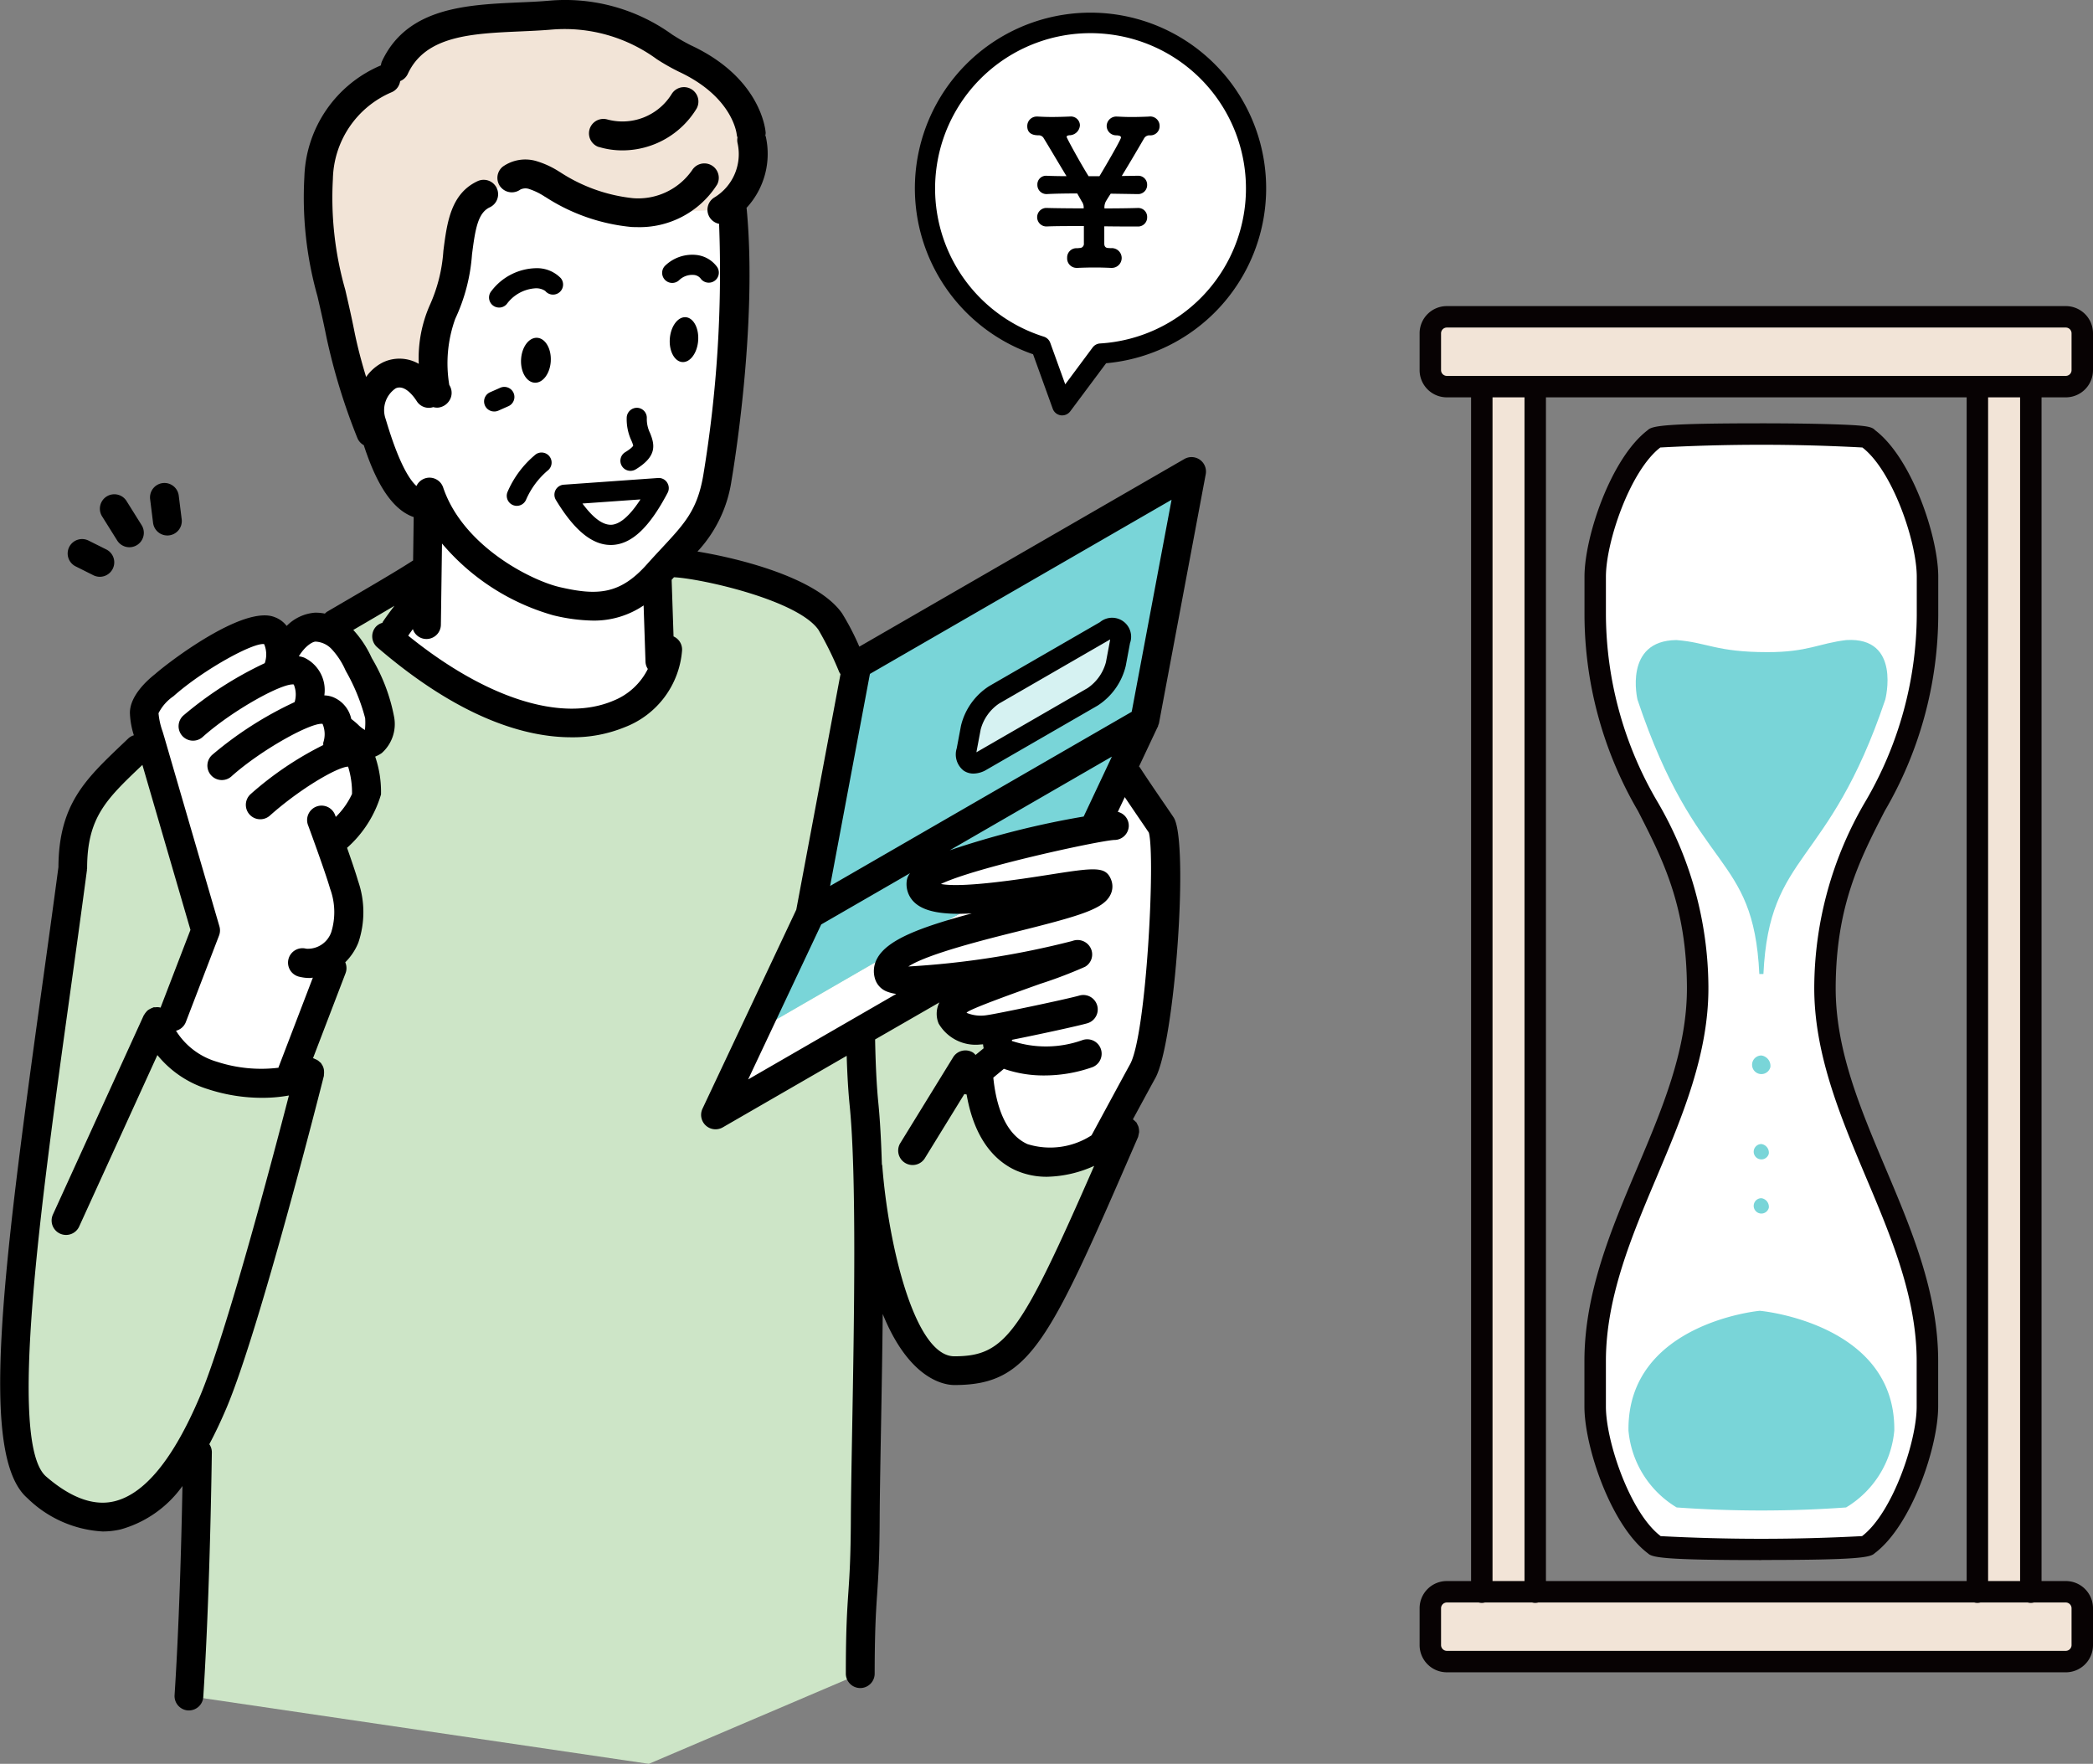
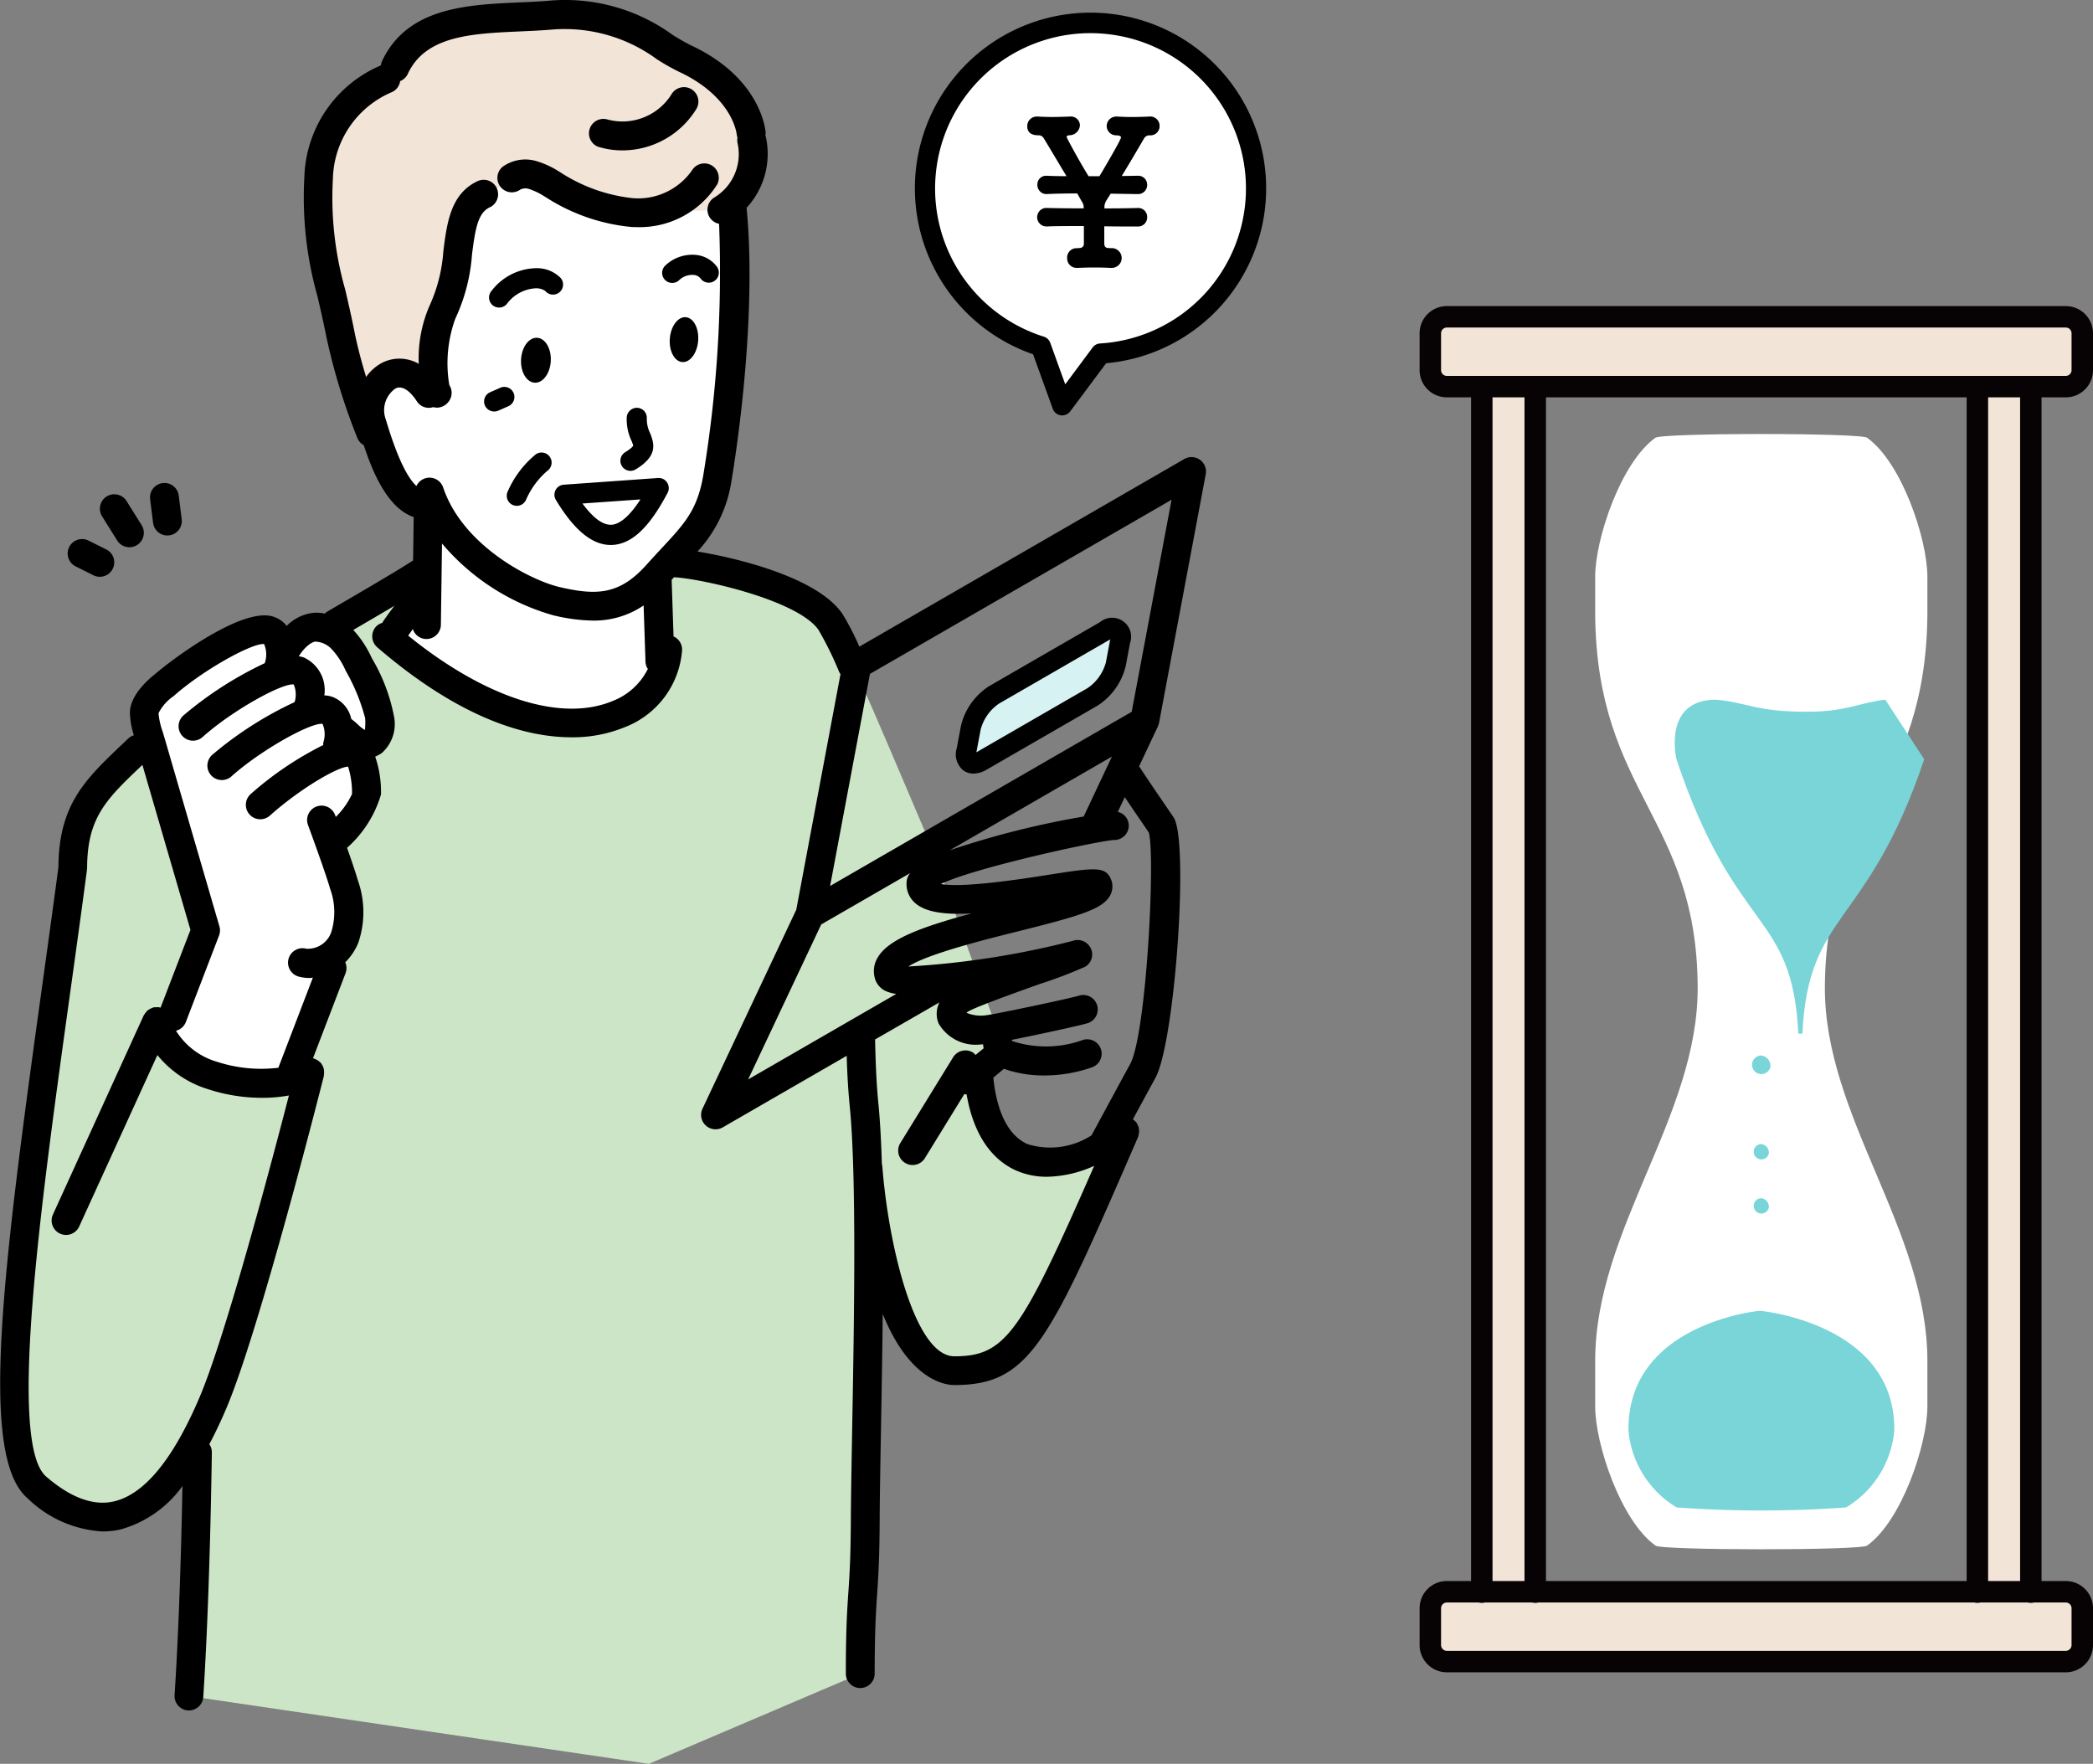
<svg xmlns="http://www.w3.org/2000/svg" width="125.125" height="105.445" viewBox="0 0 125.125 105.445">
  <rect x="0" y="0" width="125.125" height="105.445" fill="#808080" stroke="none" />
  <defs>
    <clipPath id="clip-path">
      <rect id="長方形_1274" data-name="長方形 1274" width="40.257" height="81.674" fill="none" />
    </clipPath>
  </defs>
  <g id="グループ_1065" data-name="グループ 1065" transform="translate(-2053.132 -1509.617)">
    <path id="パス_8120" data-name="パス 8120" d="M202.322,102.434s-2.662,2.214-5.035,1.988c-2.783-.265-3.976-4.373-3.976-4.373l1.473-3.413-4.123-11.427c-2.12-4.947-5.176-12.359-5.963-13.25-2.65-3-8.677-4.235-10.1-3.5l-14.391.588c-3.268,2.12-14.423,8.171-16.887,10.529-2.384,2.282-3.913,3.518-3.913,7.14-2.252,16.961-5.262,34.314-2.148,37.007,4.9,4.24,6.918,1.155,9.568-2.82l-.477,15.293,27.508,4.052,12.632-5.388.221-16.872.237-11.445c.265,3.578,2.518,10.733,6.228,10.468,4.106-.293,6.758-9.54,9.143-14.575" transform="translate(1918.064 1474.814)" fill="#cde5c7" />
-     <path id="パス_8121" data-name="パス 8121" d="M241.453,107.285l2.336-4.958-20,11.549-2.336,4.958Z" transform="translate(1874.453 1457.438)" fill="#fff" />
-     <path id="パス_8122" data-name="パス 8122" d="M232.34,69.071l-2.8,14.912-3.32,7.046,20-11.549,3.32-7.046,2.8-14.912Z" transform="translate(1872.023 1480.285)" fill="#79d5d8" />
    <path id="パス_8123" data-name="パス 8123" d="M260.344,76.811l-6.632,3.829a3.274,3.274,0,0,0-1.387,1.957l-.254,1.349c-.134.714.271,1,.9.638l6.632-3.829A3.279,3.279,0,0,0,260.99,78.8l.253-1.349c.134-.714-.271-1-.9-.637" transform="translate(1858.852 1470.53)" fill="#d6f2f2" />
-     <path id="パス_8124" data-name="パス 8124" d="M258.408,110.366c.057-.663.423-3.933.493-4.977.216-3.223.4-7.5-.024-8.135-.461-.691-1.784-2.532-2.208-3.312l-1.546,3.4c-.577-.041-10.433,2.067-10.622,3.29-.386,2.5,10.336-.382,10.554.175.573,1.467-13.378,2.828-12.475,5.39.4,1.124,10.569-.925,11.3-1.249-.578.33-6.537,2.27-7.137,2.773-1.109.929-.038,1.939,1.8,1.722.137-.016.507-.084,1-.181l-.392.471a10.592,10.592,0,0,0-.28,1.426,1.2,1.2,0,0,1-.928,1.06s0,4.9,3.048,5.168a9.716,9.716,0,0,0,4.9-1.325s2.476-5.212,2.517-5.7" transform="translate(1863.701 1461.714)" fill="#fff" />
    <path id="パス_8125" data-name="パス 8125" d="M165.463,83.329c.409-.284.39-.9.374-1.4a11.154,11.154,0,0,0-1.278-3.25,5.251,5.251,0,0,0-.985-1.474,2.25,2.25,0,0,0-1.59-.692A2.529,2.529,0,0,0,160.15,78s-.329-1.089-.908-1.279c-1.015-.468-4.711,1.852-6.3,3.272-.455.354-1.188,1.075-1.179,1.652a6.522,6.522,0,0,0,.38,1.68c1.154,3.967,2.571,8.83,3.09,10.61l.2.7-2.849,6.426a10.678,10.678,0,0,0,3.644,2.253,10.2,10.2,0,0,0,4.306.4l2.319-7.288c.464.066.505-.379.9-1.372a4.936,4.936,0,0,0-.046-3.145c-.173-.611-.614-1.861-.942-2.775l.262.129c.037,0,2.023-1.879,2.022-2.751,0-.851-.174-2.285-.67-2.447-.386-.178.262-.167,1.084-.738" transform="translate(1909.991 1470.601)" fill="#fff" />
    <path id="パス_8126" data-name="パス 8126" d="M200.069,18.3c-.877-1.3-3.654-2.166-3.654-2.166s-3.17-1.764-5.737-.312a19.24,19.24,0,0,1-4.722,1.936l-4.573,9.77.319,2.649s-1.363-1.24-2.562-.353-1.189,2.157-.277,5.072,3.1,3.143,3.1,3.143l-.022,5.168-2.206,2.611s5.585,5.56,11.945,5.3c3.733-.155,5.124-3.975,5.124-3.975l-.8-1.325.365-3.974s1.954-1,3.058-4.926,1.3-11.988,1.3-11.988c-.089-4.2-.5-6.386-.667-6.625" transform="translate(1896.505 1501.84)" fill="#fff" />
    <path id="パス_8127" data-name="パス 8127" d="M198.8,8.868c-.646-1.347.443-2.349-2.611-3.708-1.522-.678-4.565-3.292-8.38-3.411a14.726,14.726,0,0,0-3.87.182,11.992,11.992,0,0,0-4.16.788,3.673,3.673,0,0,0-2.549,2.528,8.47,8.47,0,0,0-2.176,1.222c-2.156,1.485-1.832,3.543-2.108,5.042A27.749,27.749,0,0,0,173,16.57,49.164,49.164,0,0,0,174,22.3l1.924,4.97s.048-3.266,1.243-3.83,2.754,1.244,2.754,1.244l.061-3.816a31.225,31.225,0,0,1,1.068-2.941c.691-1.652.133-3.159.954-4.491a3.048,3.048,0,0,1,2.12-1.457l1.126-.729c1.387-.318,2.1.559,2.931,1.1a40.512,40.512,0,0,0,4.505,1.126c1.656-.464,2.313.471,5.366-.4,0,0,1.4-2.871.751-4.218" transform="translate(1899.231 1508.753)" fill="#f2e4d7" />
    <path id="パス_8128" data-name="パス 8128" d="M172.029,26.64a1.805,1.805,0,0,0-.108-.3,3.026,3.026,0,0,1-.28-1.392.612.612,0,0,1,.633-.569.6.6,0,0,1,.568.633,1.89,1.89,0,0,0,.193.874c.283.7.432,1.388-.857,2.174a.6.6,0,1,1-.627-1.027c.424-.259.476-.387.476-.388M167.1,21.585c.041-.74-.324-1.363-.815-1.39s-.92.551-.96,1.292.323,1.363.814,1.391.921-.552.962-1.293m8.07-2.621c-.468-.035-.894.535-.953,1.274s.275,1.369.743,1.406.893-.534.95-1.275-.274-1.368-.741-1.405m-11.157-.577a.6.6,0,0,0,.459-.213,2.3,2.3,0,0,1,1.675-.936.97.97,0,0,1,.623.155.6.6,0,0,0,.93-.764,1.976,1.976,0,0,0-1.494-.595h-.021a3.438,3.438,0,0,0-2.631,1.362.6.6,0,0,0,.459.99m9.948-2.524a.6.6,0,0,0,.8.9,1.128,1.128,0,0,1,.886-.326.574.574,0,0,1,.406.207.6.6,0,0,0,.986-.691,1.764,1.764,0,0,0-1.251-.712,2.336,2.336,0,0,0-1.826.621m.095,12.99a.6.6,0,0,1,.029.609c-1.1,2.093-2.163,3.084-3.341,3.119h-.062c-1.111,0-2.183-.881-3.276-2.691a.6.6,0,0,1,.472-.912l5.631-.4a.591.591,0,0,1,.546.271m-1.593,1.009-3.469.245c.631.849,1.192,1.281,1.714,1.271.382-.011.972-.307,1.754-1.516m-6.272-2.682a5.916,5.916,0,0,0-1.67,2.224.6.6,0,1,0,1.1.483,4.8,4.8,0,0,1,1.29-1.745.6.6,0,0,0-.722-.963m35.538,11.291-.253,1.349a3.9,3.9,0,0,1-1.679,2.368l-6.632,3.828a1.568,1.568,0,0,1-.786.237,1.029,1.029,0,0,1-.6-.182,1.227,1.227,0,0,1-.407-1.325l.254-1.349a3.892,3.892,0,0,1,1.678-2.368l6.632-3.829a1.136,1.136,0,0,1,1.791,1.27m-1.181-.232-.009,0-6.632,3.829a2.709,2.709,0,0,0-1.1,1.548l-.254,1.349,0,.01.009,0,6.632-3.829a2.712,2.712,0,0,0,1.1-1.548l.253-1.348,0-.01m2.837,5.23-1.112,2.361c.013.018.033.027.045.046.451.694,1.05,1.571,1.5,2.225.223.328.411.6.523.771.934,1.4.082,13.5-1.1,15.6-.119.211-.739,1.353-1.333,2.449.018.012.031.029.048.043a.836.836,0,0,1,.127.115c.011.014.028.02.038.034a.768.768,0,0,1,.046.1.842.842,0,0,1,.075.159,1.186,1.186,0,0,1,.037.324,282,282,0,0,0-.059.276C196.883,80.25,195.772,82.8,191.226,82.8c-.567,0-2.675-.29-4.28-4.247-.025,2.4-.067,4.788-.105,6.916s-.072,4.006-.078,5.392c-.011,2.347-.082,3.4-.15,4.42-.072,1.057-.145,2.149-.149,4.773a.863.863,0,0,1-.863.861h0a.863.863,0,0,1-.861-.864c0-2.68.08-3.8.153-4.885.07-1.038.135-2.019.147-4.313.007-1.391.041-3.278.079-5.414.115-6.392.271-15.147-.148-19.334-.084-.836-.144-1.821-.18-2.986l-7.41,4.278a.863.863,0,0,1-1.211-1.115l5.608-11.9L184.421,40.3a.855.855,0,0,1-.075-.118,19.946,19.946,0,0,0-1.246-2.535c-1.252-1.775-6.974-3.054-8.634-3.138l-.139.154.113,3.384a.858.858,0,0,1,.51.834,5.359,5.359,0,0,1-3.447,4.6,8.156,8.156,0,0,1-3.176.595c-2.654,0-6.586-1.063-11.6-5.38a.862.862,0,0,1-.092-1.216.838.838,0,0,1,.4-.246c.012-.02.013-.043.026-.063.205-.305.444-.628.694-.956-.733.435-1.564.921-2.461,1.444a6.275,6.275,0,0,1,1.079,1.624l.041.082a10.771,10.771,0,0,1,1.326,3.521,2.315,2.315,0,0,1-.745,2.135,2.043,2.043,0,0,1-.391.211,6.526,6.526,0,0,1,.347,2.264,6.849,6.849,0,0,1-2.029,3.188c.262.744.526,1.521.656,1.974a5.667,5.667,0,0,1,.017,3.7,3.5,3.5,0,0,1-.781,1.17.859.859,0,0,1,.017.655l-1.946,5.082c.009,0,.018,0,.026,0a.757.757,0,0,1,.09.043.823.823,0,0,1,.155.074.79.79,0,0,1,.136.111.753.753,0,0,1,.075.062c.014.017.017.038.029.055a.762.762,0,0,1,.151.462.847.847,0,0,1-.009.18c0,.021,0,.04,0,.061-.156.618-3.845,15.2-5.828,19.869q-.5,1.175-1.023,2.156a.838.838,0,0,1,.152.473c-.059,4-.2,9.792-.512,14.635a.863.863,0,0,1-.86.807l-.056,0a.862.862,0,0,1-.8-.917c.262-4.037.4-8.732.471-12.5a6.773,6.773,0,0,1-3.692,2.594,4.767,4.767,0,0,1-1.081.124,6.985,6.985,0,0,1-4.493-1.988c-2.867-2.479-1.549-13.146.84-30.344.339-2.439.683-4.915,1.011-7.384.02-3.731,1.6-5.237,3.778-7.313l.395-.376a.845.845,0,0,1,.337-.192,4.936,4.936,0,0,1-.236-1.317c-.018-1.039,1.05-1.987,1.51-2.346.727-.648,5.279-4.153,7.145-3.4a1.61,1.61,0,0,1,.716.525,2.659,2.659,0,0,1,1.692-.792,2.8,2.8,0,0,1,.593.056.781.781,0,0,1,.12-.107c2.223-1.3,4.1-2.386,5.141-3.064l.012,0,.036-2.6c-1.566-.533-2.462-2.7-2.985-4.3a.851.851,0,0,1-.378-.417,36.961,36.961,0,0,1-1.856-6.052c-.179-.9-.364-1.7-.536-2.44a21.719,21.719,0,0,1-.781-7.122,7.491,7.491,0,0,1,4.577-6.673.816.816,0,0,1,.053-.223c1.5-3.244,5.074-3.4,8.227-3.541.629-.027,1.246-.054,1.831-.107a10.926,10.926,0,0,1,7.3,2.029,11.9,11.9,0,0,0,1.118.642c4.214,1.96,4.464,5.1,4.472,5.232a.78.78,0,0,1-.022.162c.007.021.023.037.028.059A4.751,4.751,0,0,1,178.8,12.43c0,.012.008.021.01.032.674,7.061-.841,15.9-.905,16.274a7.924,7.924,0,0,1-2.033,4.235c2.543.421,7.145,1.573,8.637,3.687a14.923,14.923,0,0,1,1.038,2l19.43-11.217a.863.863,0,0,1,1.279.907l-2.8,14.912a.879.879,0,0,1-.039.091.8.8,0,0,1-.028.117M159.069,29.057a.861.861,0,0,1,1.6.09c1.192,3.524,5.284,5.562,6.967,5.951,2.249.521,3.6.449,5.213-1.363.319-.358.618-.679.9-.981,1.359-1.462,2.109-2.267,2.464-4.314a74.43,74.43,0,0,0,.95-15.06.858.858,0,0,1-.265-1.586,3.029,3.029,0,0,0,1.373-3.221.855.855,0,0,1-.009-.354.848.848,0,0,1-.042-.161c-.007-.082-.241-2.273-3.478-3.779a12.844,12.844,0,0,1-1.3-.739A9.329,9.329,0,0,0,167.2,1.765c-.61.054-1.254.083-1.909.112-2.92.129-5.679.251-6.738,2.541a.853.853,0,0,1-.457.431.851.851,0,0,1-.521.67,5.77,5.77,0,0,0-3.5,5.183,20,20,0,0,0,.74,6.621c.176.76.364,1.572.547,2.493s.441,1.876.7,2.72a2.7,2.7,0,0,1,1.031-.885,2.306,2.306,0,0,1,2.116.1,7.865,7.865,0,0,1,.656-3.5A9.385,9.385,0,0,0,160.68,15c.216-1.69.439-3.438,2.069-4.181a.863.863,0,0,1,.716,1.57c-.72.328-.878,1.289-1.074,2.83a10.865,10.865,0,0,1-1,3.838,7.847,7.847,0,0,0-.357,3.959.861.861,0,0,1,.087.766.915.915,0,0,1-.719.582.8.8,0,0,1-.1.006.872.872,0,0,1-.227-.032A.85.85,0,0,1,159.1,24c-.2-.319-.739-1.03-1.27-.784a1.573,1.573,0,0,0-.609,1.808l.068.221c.7,2.318,1.308,3.376,1.782,3.811m-7.62,36.433a8.762,8.762,0,0,1-1.594.14,10.375,10.375,0,0,1-3.253-.517,6.26,6.26,0,0,1-3.021-2.038L138.9,73.34a.863.863,0,0,1-1.57-.716L142.767,60.7c.008-.017.023-.027.032-.044a.871.871,0,0,1,.1-.141.846.846,0,0,1,.108-.117,1.413,1.413,0,0,1,.3-.157c.018-.005.031-.018.049-.022a.7.7,0,0,1,.106,0,.816.816,0,0,1,.176-.006.834.834,0,0,1,.135.025l1.787-4.648c-.34-1.166-1.683-5.772-2.873-9.863l-.061.058c-2.092,1.991-3.244,3.088-3.244,6.133,0,.021-.01.038-.012.057s.006.037,0,.056c-.33,2.487-.677,4.982-1.018,7.438-1.745,12.567-3.724,26.811-1.421,28.8,1.468,1.27,2.834,1.771,4.055,1.487,1.821-.422,3.545-2.523,5.127-6.246,1.554-3.657,4.3-14.027,5.333-18.02m3.773-18.019a5.247,5.247,0,0,0-.235-1.64c-.64.021-2.859,1.309-4.677,2.928a.862.862,0,0,1-1.147-1.288A19.852,19.852,0,0,1,153.5,44.54a.836.836,0,0,1,0-.145,1.577,1.577,0,0,0-.043-1.121c-.671-.1-3.639,1.53-5.423,3.118a.863.863,0,1,1-1.147-1.288,21.793,21.793,0,0,1,4.9-3.131,1.546,1.546,0,0,0-.052-1.053c-.676-.1-3.639,1.53-5.423,3.118a.863.863,0,1,1-1.147-1.288,21.937,21.937,0,0,1,4.842-3.107s0-.01,0-.015a1.579,1.579,0,0,0-.043-1.122c-.66-.1-3.638,1.53-5.423,3.118a2.7,2.7,0,0,0-.89,1.013,4.382,4.382,0,0,0,.246,1.1l.1.333c1.44,4.951,3.295,11.311,3.295,11.311a.862.862,0,0,1-.024.551L145.284,61.1a.855.855,0,0,1-.588.52,4.308,4.308,0,0,0,2.458,1.857,8.52,8.52,0,0,0,3.669.354c0-.012,0-.025.006-.037l2.047-5.345c-.062,0-.123.018-.186.018a2.6,2.6,0,0,1-.624-.076.863.863,0,1,1,.415-1.675,1.483,1.483,0,0,0,1.5-1,4.053,4.053,0,0,0-.074-2.591c-.28-.984-1.309-3.777-1.319-3.8a.863.863,0,0,1,1.619-.6l.041.112a4.65,4.65,0,0,0,.969-1.37m.788-4.529a11.619,11.619,0,0,0-1.149-2.813l-.041-.083a4.535,4.535,0,0,0-.814-1.237,1.41,1.41,0,0,0-.962-.448c-.164,0-.606.234-1,.878a1.444,1.444,0,0,1,.317.078,2.145,2.145,0,0,1,1.207,2.259,1.564,1.564,0,0,1,.511.1,1.813,1.813,0,0,1,1.1,1.309,4.6,4.6,0,0,1,.4.335,1.941,1.941,0,0,0,.415.323,3.886,3.886,0,0,0,.016-.695m16.9-2.95a.84.84,0,0,1-.141-.418l-.113-3.382a5.268,5.268,0,0,1-3.028.906,10.652,10.652,0,0,1-2.382-.319,13.531,13.531,0,0,1-6.643-4.289l-.067,4.858a.863.863,0,0,1-.863.851h-.012a.854.854,0,0,1-.8-.591c-.1.134-.19.263-.278.391,4.627,3.743,9.163,5.2,12.249,3.895a3.934,3.934,0,0,0,2.074-1.9m27.745,5.235-9.693,5.6a52.435,52.435,0,0,1,8.006-2.017ZM183.8,52.965,201.83,42.553l2.383-12.676L186.18,40.288ZM178.9,64.53l8.855-5.112a2.3,2.3,0,0,1-.56-.141,1.185,1.185,0,0,1-.687-.694,1.555,1.555,0,0,1,.107-1.287c.607-1.129,2.617-1.875,5.655-2.69-1.649.089-2.844-.073-3.459-.687a1.5,1.5,0,0,1-.42-1.32.894.894,0,0,1,.19-.4l-5.313,3.067ZM199.583,69.7a7.152,7.152,0,0,1-2.81.649,4.544,4.544,0,0,1-1.876-.384c-1.1-.5-2.445-1.692-2.936-4.535a.843.843,0,0,1-.134-.029l-2.383,3.872a.863.863,0,0,1-1.47-.9l3.18-5.167a.863.863,0,0,1,1.187-.283.831.831,0,0,1,.154.144l.486-.4a1.707,1.707,0,0,1-.037-.235c-.05,0-.1.009-.154.009a2.56,2.56,0,0,1-2.5-1.249,1.505,1.505,0,0,1,.045-1.266L186.49,62.14c.03,1.54.093,2.791.194,3.8s.167,2.257.212,3.665a.7.7,0,0,1,.023.084c.362,4.731,1.936,11.393,4.307,11.393,3.057,0,3.971-1.356,8.357-11.376m1.836-22.06-.419.889a.851.851,0,0,1,.654.88.863.863,0,0,1-.86.8h-.018c-.978.059-8.319,1.648-10.352,2.632,1.313.251,4.906-.31,6.369-.539,2.815-.441,3.483-.545,3.807.284a1.1,1.1,0,0,1-.052.921c-.43.832-1.788,1.235-5.559,2.176-1.825.455-5.359,1.336-6.51,2.09a51.085,51.085,0,0,0,9.8-1.525.877.877,0,0,1,1.1.429.85.85,0,0,1-.337,1.113,26.931,26.931,0,0,1-2.686,1.022c-1.48.529-3.956,1.413-4.347,1.68-.021.018-.039.034-.053.05a2.206,2.206,0,0,0,1.225.138c.494-.058,4.765-.951,5.516-1.169a.862.862,0,0,1,.481,1.656c-.545.159-2.937.677-4.5.988,0,0,0,.009,0,.013a.256.256,0,0,0-.015.055,6.463,6.463,0,0,0,4.215-.047.862.862,0,1,1,.586,1.622,8.66,8.66,0,0,1-2.867.489,7.193,7.193,0,0,1-2.416-.4c-.01.009-.014.022-.024.03l-.6.5c.152,1.5.634,3.34,2.041,3.974a4.558,4.558,0,0,0,3.83-.524c.579-1.07,2.109-3.9,2.3-4.241.984-1.749,1.524-12.441,1.126-13.86-.113-.167-.278-.41-.473-.695-.288-.422-.637-.934-.971-1.432M165.273,11.337a.688.688,0,0,1,.539-.036,3.936,3.936,0,0,1,.911.442l.077.045a11.424,11.424,0,0,0,5.129,1.782q.147.007.293.007a5.486,5.486,0,0,0,4.827-2.55.863.863,0,0,0-1.5-.851,3.926,3.926,0,0,1-3.541,1.671A9.857,9.857,0,0,1,167.67,10.3l-.073-.044a5.349,5.349,0,0,0-1.345-.622,2.333,2.333,0,0,0-2.021.329.863.863,0,0,0,1.042,1.375m4.7-2.554a4.834,4.834,0,0,0,1.4.206,5.194,5.194,0,0,0,4.446-2.5.863.863,0,0,0-1.492-.867,3.457,3.457,0,0,1-3.857,1.515.863.863,0,0,0-.5,1.651M163.725,24.6a.6.6,0,0,0,.245-.052l.6-.266a.6.6,0,1,0-.491-1.1l-.6.265a.6.6,0,0,0,.245,1.152" transform="translate(1918.958 1509.617)" />
    <path id="パス_8129" data-name="パス 8129" d="M148.39,62.054a.862.862,0,0,1-.855-.756l-.176-1.414a.862.862,0,1,1,1.711-.213l.176,1.413a.863.863,0,0,1-.749.963.889.889,0,0,1-.107.007m-1.812.571a.862.862,0,0,0,.273-1.188l-.884-1.413a.863.863,0,1,0-1.462.915l.884,1.413a.861.861,0,0,0,1.188.273m-1.453,1.42a.863.863,0,0,0-.387-1.157l-1.06-.529a.862.862,0,1,0-.771,1.542l1.061.531a.861.861,0,0,0,1.157-.387" transform="translate(1914.748 1479.575)" />
    <path id="パス_8130" data-name="パス 8130" d="M266.746,13.859a9.889,9.889,0,1,0-12.8,8.278l1.276,3.532,2.3-3.1a9.885,9.885,0,0,0,9.217-8.714" transform="translate(1861.408 1508.18)" fill="#fff" />
    <path id="パス_8131" data-name="パス 8131" d="M254.6,25.645a.525.525,0,0,1-.088-.007.6.6,0,0,1-.478-.391l-1.176-3.257a10.5,10.5,0,1,1,4.366.536L255.081,25.4a.6.6,0,0,1-.483.243m1.68-22.85A9.286,9.286,0,0,0,253.5,20.937a.6.6,0,0,1,.386.37l.895,2.479,1.636-2.2a.6.6,0,0,1,.446-.242,9.283,9.283,0,0,0,.51-18.487,9.4,9.4,0,0,0-1.1-.064m1.095,12.845c-.181,0-.253-.1-.253-.265V14.34c.722.012,1.42.012,1.986.012a.543.543,0,0,0,.577-.553.53.53,0,0,0-.554-.554h-.024c-.4.013-1.132.025-1.974.025a.75.75,0,0,1,.12-.481c.072-.121.157-.253.253-.4l1.6.025h.012a.54.54,0,0,0,.566-.554.53.53,0,0,0-.566-.541h-.012c-.205,0-.543.012-.939.012.493-.807,1-1.673,1.336-2.25a.369.369,0,0,1,.3-.18h.036a.545.545,0,0,0,.59-.543.561.561,0,0,0-.649-.577c-.3.013-.674.025-1.035.025-.289,0-.578-.012-.807-.025h-.048a.573.573,0,0,0-.625.566.567.567,0,0,0,.59.554c.157.012.265.036.265.132,0,.144-1.215,2.2-1.287,2.311h-.65c-.505-.807-1.311-2.287-1.311-2.347s.048-.084.156-.1a.634.634,0,0,0,.638-.6.538.538,0,0,0-.6-.518h-.036c-.3.013-.686.025-1.047.025-.3,0-.6-.012-.83-.025H253.1a.565.565,0,0,0-.589.577c0,.446.348.543.661.543a.345.345,0,0,1,.325.18c.348.566.855,1.432,1.36,2.263-.53,0-.963-.012-1.2-.024h-.025a.517.517,0,0,0-.517.541.544.544,0,0,0,.565.554c.445-.025,1.107-.037,1.818-.037l.265.469a.629.629,0,0,1,.12.422c-.963,0-1.829-.012-2.226-.025h-.025a.554.554,0,0,0,.048,1.107c.529-.024,1.336-.024,2.215-.024v1.036a.247.247,0,0,1-.253.276l-.121.012h-.048a.555.555,0,0,0-.578.577.567.567,0,0,0,.578.6h.048c.265-.012.65-.024,1.048-.024.324,0,.661.012.939.024h.036a.591.591,0,1,0-.036-1.179Z" transform="translate(1862.034 1508.806)" />
  </g>
  <g id="グループ_1067" data-name="グループ 1067" transform="translate(84.868 18.299)">
    <g id="グループ_1066" data-name="グループ 1066" clip-path="url(#clip-path)">
      <path id="パス_8453" data-name="パス 8453" d="M41.992,8.173a.986.986,0,0,0,.983-.983V4.983A.986.986,0,0,0,41.992,4H4.983A.986.986,0,0,0,4,4.983V7.19a.986.986,0,0,0,.983.983H7.077V80.219H4.983A.986.986,0,0,0,4,81.2v2.207a.986.986,0,0,0,.983.983H41.992a.986.986,0,0,0,.983-.983V81.2a.986.986,0,0,0-.983-.983H39.754V8.173Zm-5.36,72.046H10.2V8.173H36.632Z" transform="translate(-3.359 -3.359)" fill="#f2e4d7" />
      <path id="パス_8454" data-name="パス 8454" d="M81.759,47.945c-.213-.31-12.478-.31-12.69,0-2.064,1.491-3.588,6.058-3.588,8.3v2.312c.116,10.662,6.07,12.082,6.128,22.2.044,7.747-6.128,14.485-6.128,22.373v2.717c0,2.249,1.531,6.834,3.6,8.313.209.3,12.451.3,12.66,0,2.071-1.479,3.6-6.064,3.6-8.313v-2.717c0-7.887-6.172-14.625-6.128-22.373.058-10.117,6.012-11.537,6.128-22.2V56.247c0-2.244-1.524-6.811-3.588-8.3" transform="translate(-54.985 -40.065)" fill="#fff" />
-       <path id="パス_8455" data-name="パス 8455" d="M95.534,128.1s.983-3.767-2.33-3.564c-1.658.2-2.309.726-4.722.722-3.056,0-3.584-.578-5.43-.722-3.184.029-2.33,3.564-2.33,3.564,3.54,10.57,6.933,9.038,7.283,16.4h.245c.351-7.36,3.873-6.291,7.283-16.4" transform="translate(-67.696 -104.571)" fill="#79d5d8" />
+       <path id="パス_8455" data-name="パス 8455" d="M95.534,128.1c-1.658.2-2.309.726-4.722.722-3.056,0-3.584-.578-5.43-.722-3.184.029-2.33,3.564-2.33,3.564,3.54,10.57,6.933,9.038,7.283,16.4h.245c.351-7.36,3.873-6.291,7.283-16.4" transform="translate(-67.696 -104.571)" fill="#79d5d8" />
      <path id="パス_8456" data-name="パス 8456" d="M85.749,374.7c-.063,0-7.852.754-7.852,7.064v.092a5.982,5.982,0,0,0,2.882,4.6,70.573,70.573,0,0,0,10.128,0,5.983,5.983,0,0,0,2.882-4.6v-.092c0-6.31-7.977-7.064-8.041-7.064" transform="translate(-65.411 -314.637)" fill="#79d5d8" />
      <path id="パス_8457" data-name="パス 8457" d="M125.583,333.29a.459.459,0,1,1-.445-.572.521.521,0,0,1,.445.572" transform="translate(-104.706 -279.387)" fill="#79d5d8" />
      <path id="パス_8458" data-name="パス 8458" d="M125.583,313.093a.459.459,0,1,1-.445-.572.521.521,0,0,1,.445.572" transform="translate(-104.706 -262.427)" fill="#79d5d8" />
      <path id="パス_8459" data-name="パス 8459" d="M125.187,280.184a.556.556,0,1,1-.539-.692.63.63,0,0,1,.539.692" transform="translate(-104.216 -234.692)" fill="#79d5d8" />
      <path id="パス_8460" data-name="パス 8460" d="M38.633,5.455H1.624A1.626,1.626,0,0,1,0,3.831V1.624A1.626,1.626,0,0,1,1.624,0H38.633a1.626,1.626,0,0,1,1.624,1.624V3.831a1.626,1.626,0,0,1-1.624,1.624M1.624,1.282a.347.347,0,0,0-.342.342V3.831a.346.346,0,0,0,.342.342H38.633a.346.346,0,0,0,.342-.342V1.624a.347.347,0,0,0-.342-.342Z" fill="#070203" />
      <path id="パス_8461" data-name="パス 8461" d="M38.633,480.961H1.624A1.626,1.626,0,0,1,0,479.337V477.13a1.626,1.626,0,0,1,1.624-1.624H38.633a1.626,1.626,0,0,1,1.624,1.624v2.207a1.626,1.626,0,0,1-1.624,1.625M1.624,476.788a.347.347,0,0,0-.342.342v2.207a.347.347,0,0,0,.342.342H38.633a.347.347,0,0,0,.342-.342V477.13a.347.347,0,0,0-.342-.342Z" transform="translate(0 -399.287)" fill="#070203" />
      <path id="パス_8462" data-name="パス 8462" d="M19.835,101.657a.641.641,0,0,1-.641-.641V29.381a.641.641,0,1,1,1.282,0v71.635a.641.641,0,0,1-.641.641" transform="translate(-16.117 -24.133)" fill="#070203" />
      <path id="パス_8463" data-name="パス 8463" d="M39.761,101.657a.641.641,0,0,1-.641-.641V29.381a.641.641,0,1,1,1.282,0v71.635a.641.641,0,0,1-.641.641" transform="translate(-32.849 -24.133)" fill="#070203" />
      <path id="パス_8464" data-name="パス 8464" d="M224.6,101.657a.641.641,0,0,1-.641-.641V29.381a.641.641,0,1,1,1.282,0v71.635a.641.641,0,0,1-.641.641" transform="translate(-188.06 -24.133)" fill="#070203" />
      <path id="パス_8465" data-name="パス 8465" d="M204.674,101.657a.641.641,0,0,1-.641-.641V29.381a.641.641,0,1,1,1.282,0v71.635a.641.641,0,0,1-.641.641" transform="translate(-171.329 -24.133)" fill="#070203" />
-       <path id="パス_8466" data-name="パス 8466" d="M72.055,111.672c-5.755,0-6.525-.149-6.776-.4-2.208-1.654-3.8-6.363-3.8-8.781V99.773c0-4.078,1.594-7.852,3.136-11.5,1.55-3.667,3.013-7.131,2.992-10.868-.028-4.852-1.434-7.6-2.924-10.513a23.347,23.347,0,0,1-3.2-11.683V52.889c0-2.4,1.583-7.1,3.78-8.767.249-.256,1-.407,6.762-.408h.033c1.63,0,3.16.021,4.311.058,1.944.063,2.292.134,2.487.353,2.2,1.667,3.776,6.361,3.776,8.764V55.2a23.353,23.353,0,0,1-3.2,11.69C77.936,69.8,76.529,72.552,76.5,77.4c-.021,3.737,1.442,7.2,2.991,10.868,1.542,3.649,3.136,7.422,3.136,11.5v2.717c0,2.418-1.59,7.127-3.8,8.781-.251.252-1.021.4-6.776.4m5.8-1.234h0Zm-11.605,0h0Zm11.606,0h0m-11.607,0h0Zm11.608,0h0Zm-11.609,0h0Zm11.61,0h0m-11.611,0h0m11.612,0h0m-11.613,0h0m11.614,0h0Zm-11.615,0h0Zm11.616,0h0m-11.617,0h0Zm11.619,0,0,0,0,0m-11.621,0,0,0,0,0m11.622,0h0m-11.623,0h0m11.624,0h0m-11.625,0h0m11.626,0h0m-11.627,0h0Zm11.628,0h0m-11.842-.193a113.869,113.869,0,0,0,12.056,0c1.808-1.373,3.264-5.63,3.264-7.739V99.773c0-3.818-1.543-7.47-3.035-11C76.78,85.146,75.2,81.4,75.219,77.4a22.082,22.082,0,0,1,3.065-11.09,22.26,22.26,0,0,0,3.063-11.113V52.889c0-2.1-1.45-6.347-3.251-7.73a112.387,112.387,0,0,0-12.08,0c-1.8,1.383-3.252,5.631-3.252,7.73V55.2a22.255,22.255,0,0,0,3.063,11.106A22.08,22.08,0,0,1,68.891,77.4c.023,4-1.561,7.75-3.093,11.374-1.492,3.531-3.035,7.183-3.035,11v2.717c0,2.109,1.456,6.366,3.264,7.739m.2-65.263h0m0,0h0m0,0h0m0,0h0m11.651,0h0Zm-11.649,0,0,0,0,0m11.648,0h0m0,0h0m-11.646,0h0m11.645,0h0m0,0h0m-11.642,0h0m0,0h0m11.64,0h0m0,0h0m-11.638,0h0m11.637,0h0m-11.636,0h0m11.636,0h0m-11.635,0h0Zm11.634,0h0m-11.632,0h0" transform="translate(-51.626 -36.706)" fill="#070203" />
    </g>
  </g>
</svg>